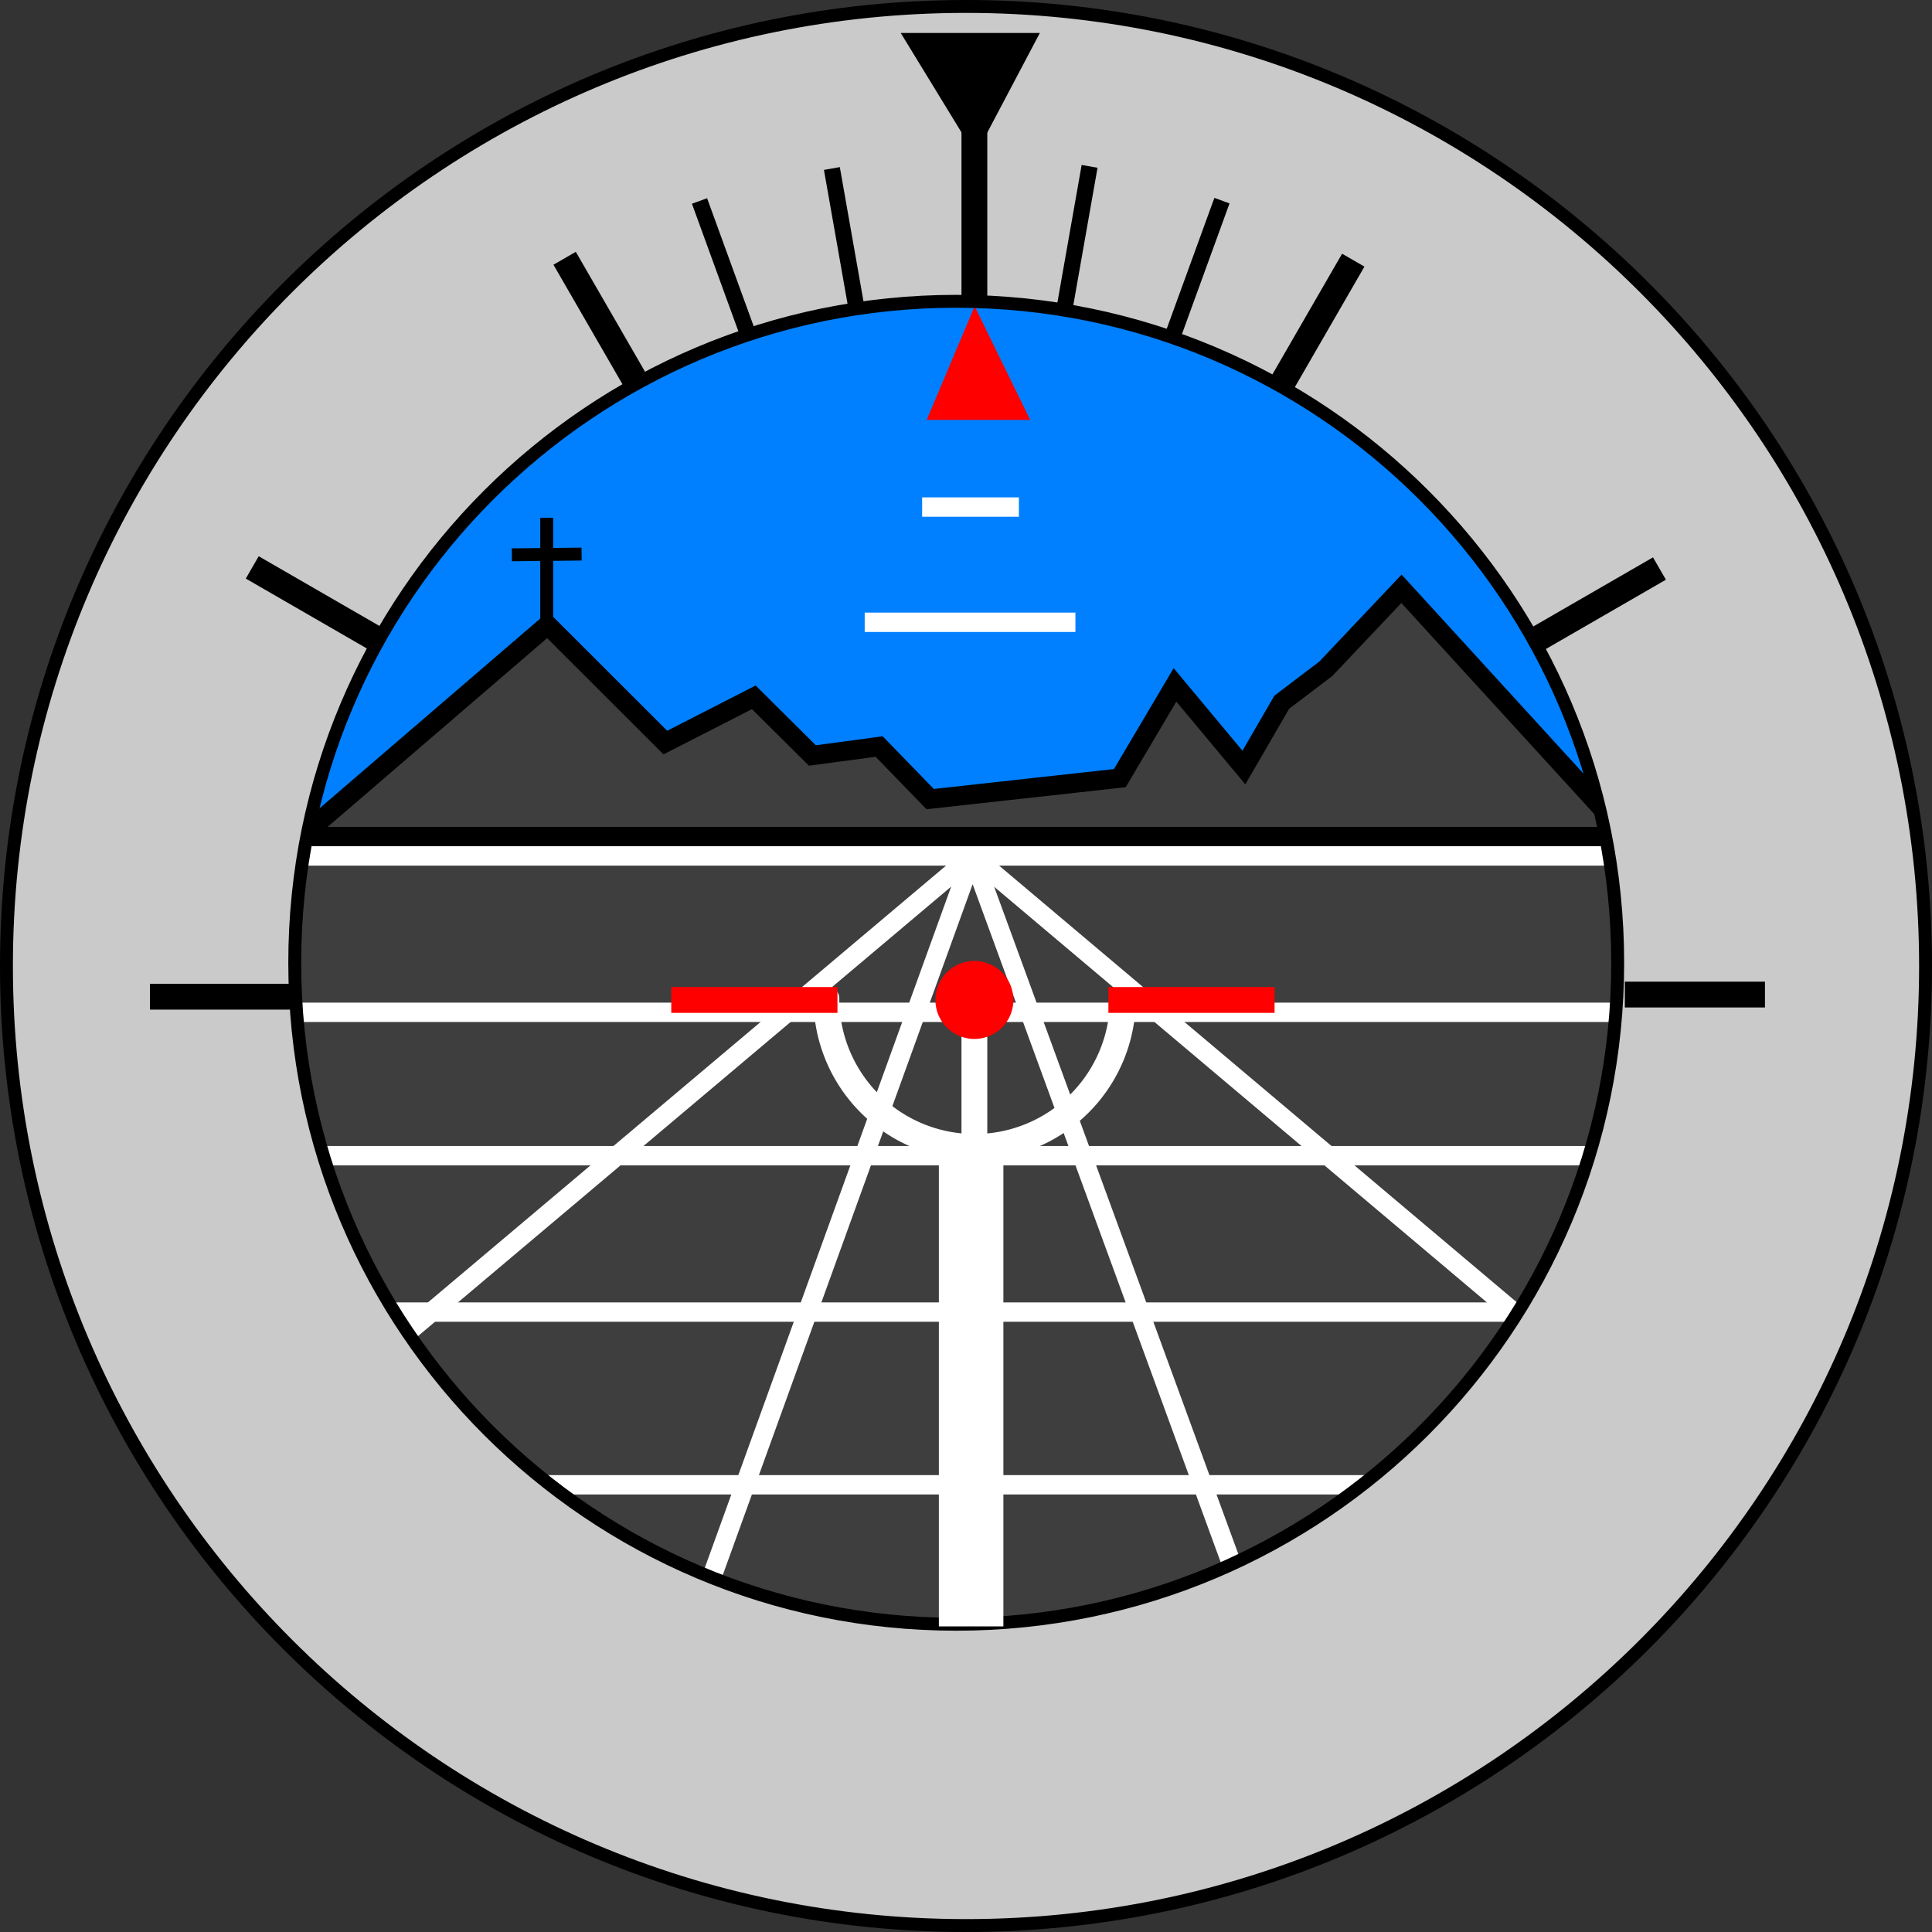
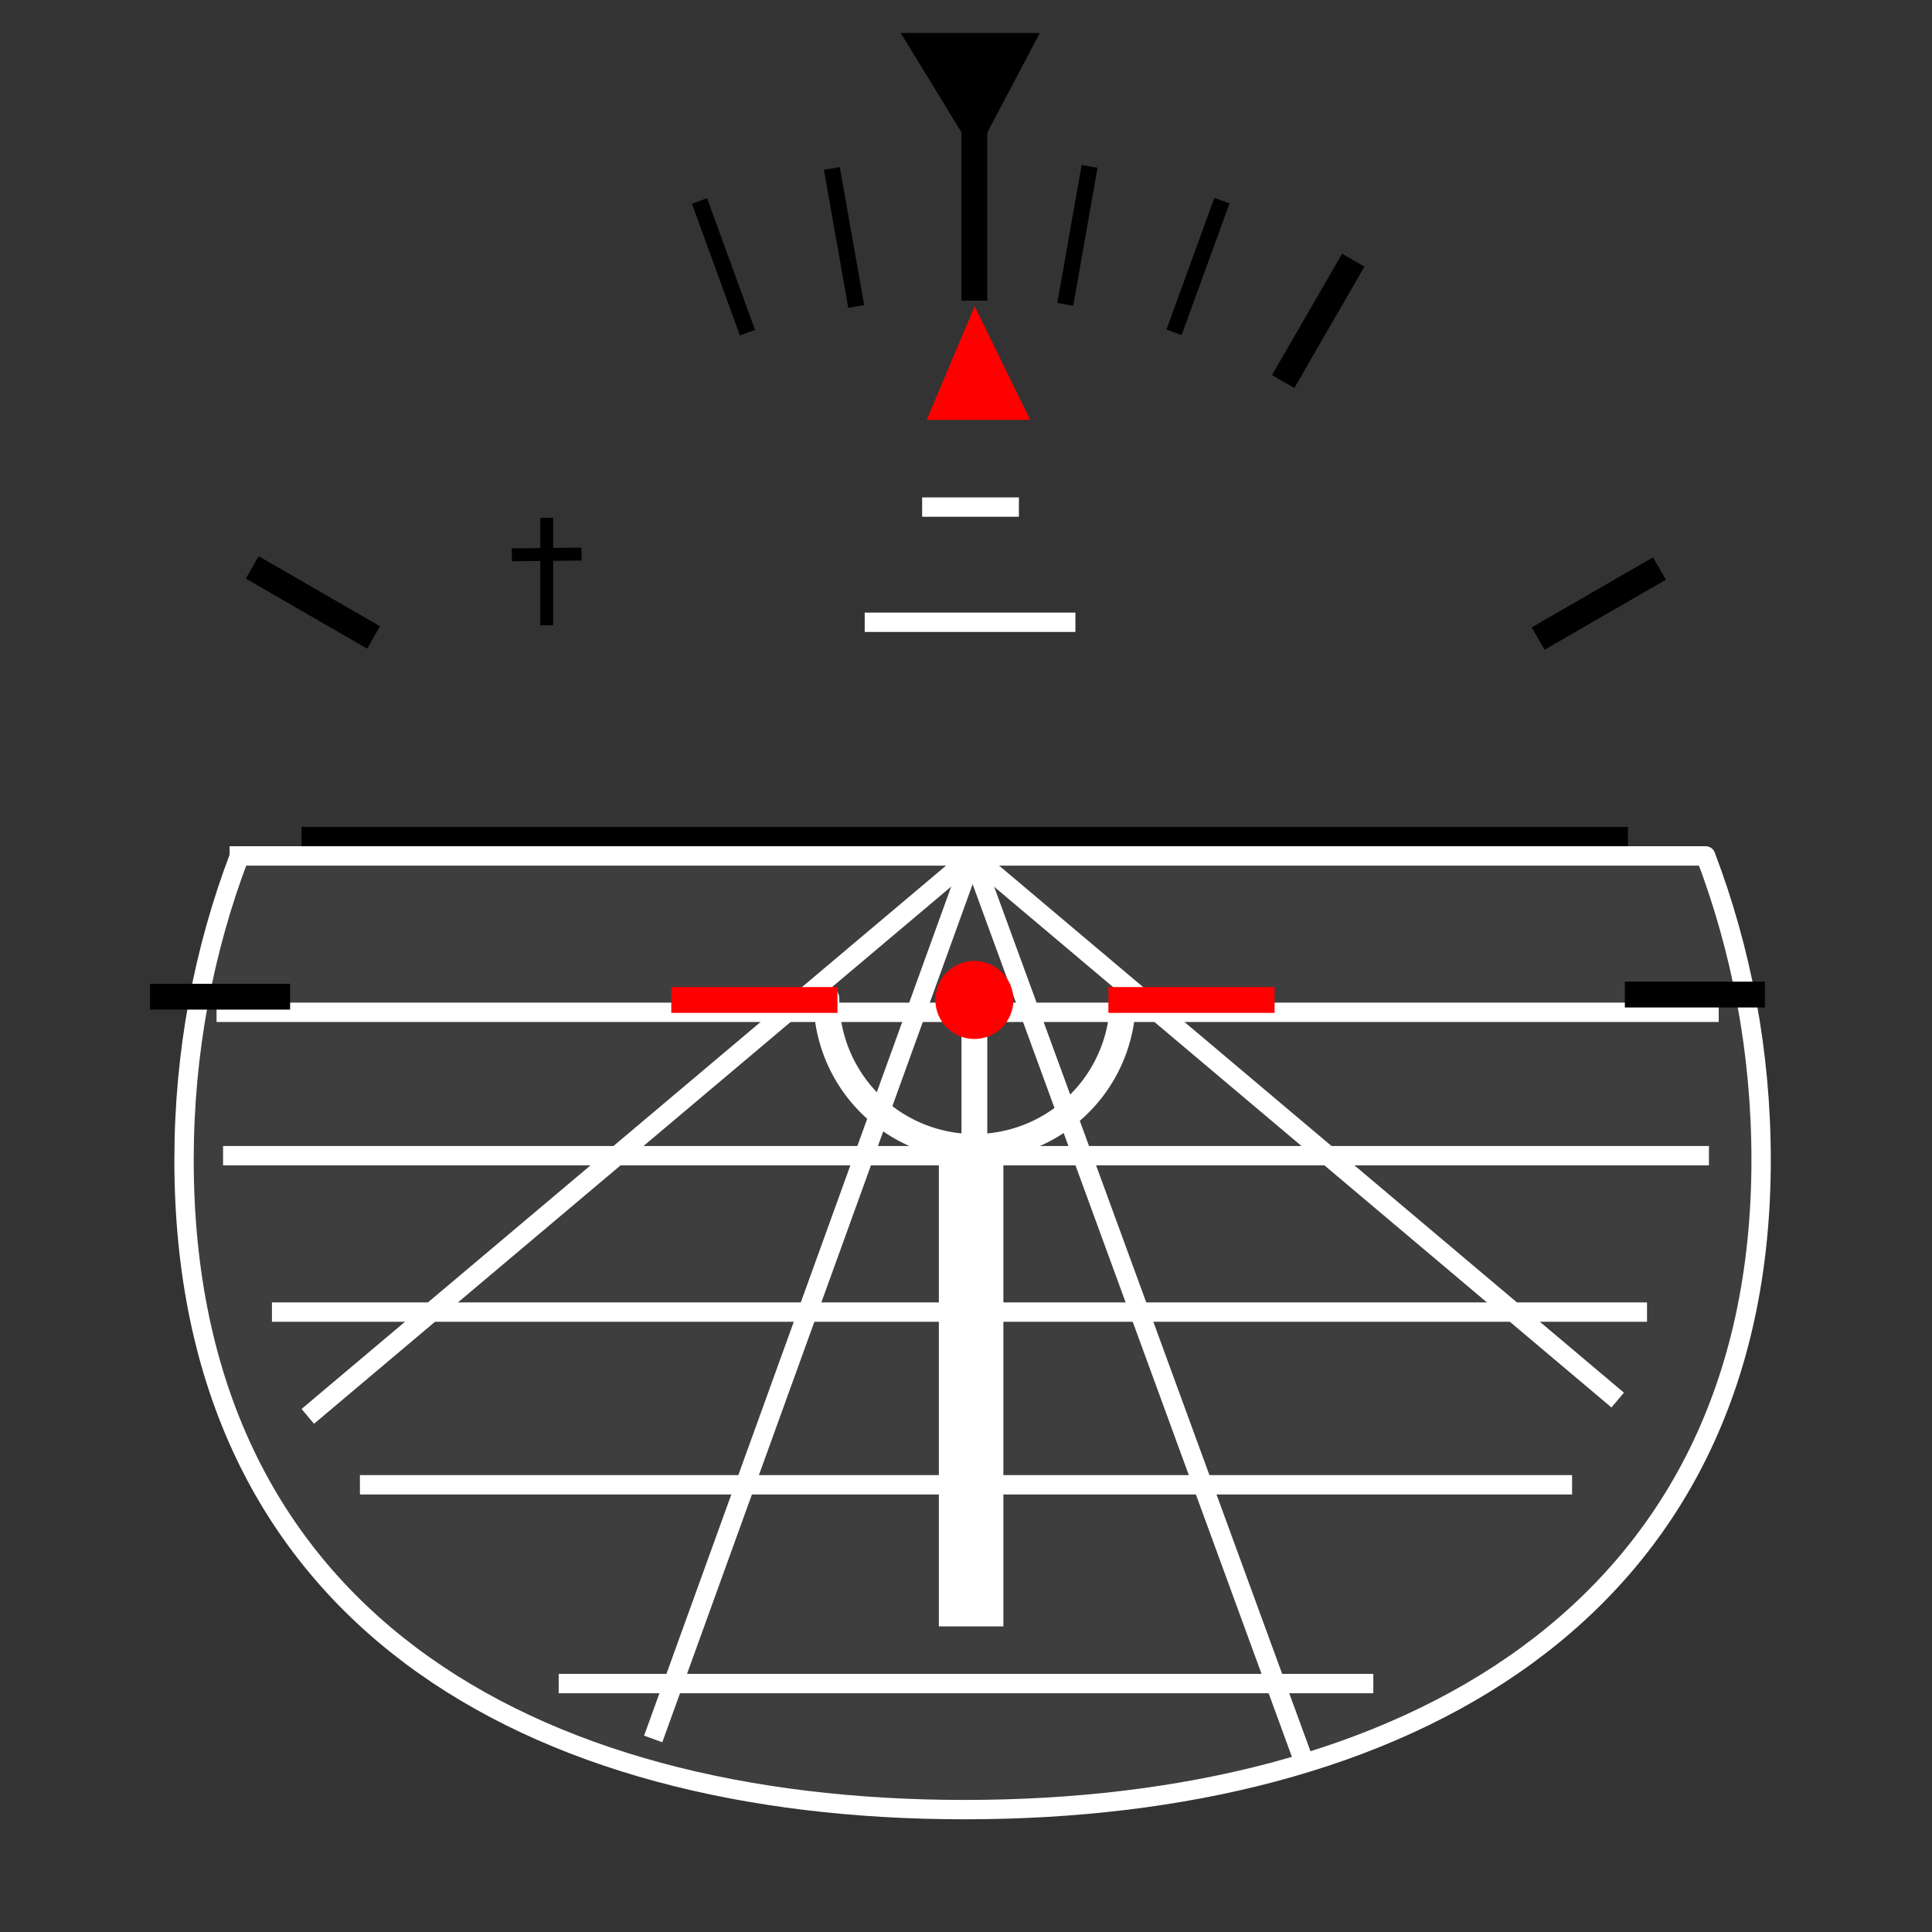
<svg xmlns="http://www.w3.org/2000/svg" xmlns:ns1="http://sodipodi.sourceforge.net/DTD/sodipodi-0.dtd" xmlns:ns2="http://www.inkscape.org/namespaces/inkscape" width="598.938" height="598.938" id="svg2" ns1:version="0.32" ns2:version="1.3.2 (091e20e, 2023-11-25)" version="1.0" ns1:docname="BasicFlight_instruments_descent.svg" ns2:output_extension="org.inkscape.output.svg.inkscape">
  <rect width="100%" height="100%" fill="#333333" stroke="none" />
  <defs id="defs4" />
  <ns1:namedview id="base" pagecolor="#ffffff" bordercolor="#666666" borderopacity="1.0" ns2:pageopacity="0.0" ns2:pageshadow="2" ns2:zoom="0.83031977" ns2:cx="393.222" ns2:cy="346.85432" ns2:document-units="px" ns2:current-layer="layer2" width="1950px" height="1300px" borderlayer="true" ns2:window-width="1728" ns2:window-height="1051" ns2:window-x="0" ns2:window-y="38" showguides="true" ns2:guide-bbox="true" ns2:grid-bbox="false" ns2:object-points="true" ns2:showpageshadow="2" ns2:pagecheckerboard="0" ns2:deskcolor="#d1d1d1" ns2:window-maximized="0">
    <ns1:guide orientation="horizontal" position="-673.159,1299.987" id="guide2975" ns2:locked="false" />
    <ns1:guide orientation="horizontal" position="-673.159,57.129" id="guide2977" ns2:locked="false" />
    <ns1:guide orientation="vertical" position="-644.588,34.272" id="guide2979" ns2:locked="false" />
    <ns1:guide orientation="horizontal" position="-673.159,657.129" id="guide2983" ns2:locked="false" />
    <ns1:guide orientation="horizontal" position="-673.159,708.558" id="guide2985" ns2:locked="false" />
    <ns1:guide orientation="vertical" position="-1.394,34.272" id="guide2989" ns2:locked="false" />
    <ns1:guide orientation="vertical" position="601.126,34.272" id="guide2995" ns2:locked="false" />
    <ns1:guide orientation="vertical" position="652.555,34.272" id="guide2997" ns2:locked="false" />
    <ns1:guide orientation="vertical" position="1255.412,34.272" id="guide3001" ns2:locked="false" />
    <ns1:guide orientation="vertical" position="1605.745,34.272" id="guide61712" ns2:locked="false" />
    <ns1:guide orientation="horizontal" position="-673.159,-602.871" id="guide5387" ns2:locked="false" />
    <ns1:guide orientation="horizontal" position="-673.159,-1057.871" id="guide7382" ns2:locked="false" />
    <ns1:guide orientation="vertical" position="-41.336,34.272" id="guide17597" ns2:locked="false" />
  </ns1:namedview>
  <g ns2:label="Ebene 1" ns2:groupmode="layer" id="layer1" style="display:inline" transform="translate(-673.159,-34.272)" />
  <g ns2:groupmode="layer" id="layer2" ns2:label="6" style="display:inline" transform="translate(-673.159,-34.272)">
-     <rect style="fill:#0080ff;fill-opacity:1;stroke:none;stroke-width:4;stroke-linecap:round;stroke-linejoin:round;stroke-miterlimit:4;stroke-dasharray:none;stroke-dashoffset:2;stroke-opacity:1" id="rect17741" width="488.914" height="509.117" x="727.753" y="86.152" ry="331.33" rx="331.33" />
    <path id="path17745" d="m 747.402,299.612 c -11.095,29.129 -17.188,60.943 -17.188,94.281 0,141.025 106.566,201.376 241.995,201.376 135.429,0 246.911,-60.351 246.911,-201.376 0,-33.339 -6.093,-65.152 -17.188,-94.281 z" style="fill:#3e3e3e;fill-opacity:1;stroke:#ffffff;stroke-width:6;stroke-linecap:round;stroke-linejoin:round;stroke-miterlimit:4;stroke-dasharray:none;stroke-dashoffset:2;stroke-opacity:1" ns1:nodetypes="cssscc" />
    <path id="path17747" d="m 744.334,299.612 h 457.599" style="fill:none;fill-rule:evenodd;stroke:#ffffff;stroke-width:6;stroke-linecap:butt;stroke-linejoin:miter;stroke-miterlimit:4;stroke-dasharray:none;stroke-opacity:1" />
    <path id="path17749" d="m 740.293,348.099 h 465.68" style="fill:none;fill-rule:evenodd;stroke:#ffffff;stroke-width:6;stroke-linecap:butt;stroke-linejoin:miter;stroke-miterlimit:4;stroke-dasharray:none;stroke-opacity:1" />
    <path id="path17751" d="m 742.314,392.546 h 460.63" style="fill:none;fill-rule:evenodd;stroke:#ffffff;stroke-width:6;stroke-linecap:butt;stroke-linejoin:miter;stroke-miterlimit:4;stroke-dasharray:none;stroke-opacity:1" />
    <path id="path17753" d="m 757.466,441.033 h 426.284" style="fill:none;fill-rule:evenodd;stroke:#ffffff;stroke-width:6;stroke-linecap:butt;stroke-linejoin:miter;stroke-miterlimit:4;stroke-dasharray:none;stroke-opacity:1" />
    <path id="path17755" d="m 784.74,494.571 h 375.777" style="fill:none;fill-rule:evenodd;stroke:#ffffff;stroke-width:6;stroke-linecap:butt;stroke-linejoin:miter;stroke-miterlimit:4;stroke-dasharray:none;stroke-opacity:1" />
    <path id="path17757" d="m 846.359,556.191 h 252.538" style="fill:none;fill-rule:evenodd;stroke:#ffffff;stroke-width:6;stroke-linecap:butt;stroke-linejoin:miter;stroke-miterlimit:4;stroke-dasharray:none;stroke-opacity:1" />
    <path id="path17759" d="M 1076.674,578.414 974.667,299.612 875.654,573.363" style="fill:none;fill-rule:evenodd;stroke:#ffffff;stroke-width:6;stroke-linecap:butt;stroke-linejoin:round;stroke-miterlimit:4;stroke-dasharray:none;stroke-opacity:1" ns1:nodetypes="ccc" />
    <path id="path17763" d="M 768.578,473.358 974.667,299.612 1174.659,468.307" style="fill:none;fill-rule:evenodd;stroke:#ffffff;stroke-width:6;stroke-linecap:butt;stroke-linejoin:round;stroke-miterlimit:4;stroke-dasharray:none;stroke-opacity:1" ns1:nodetypes="ccc" />
    <path id="path17765" d="m 941.224,227.185 h 65.322" style="fill:none;fill-rule:evenodd;stroke:#ffffff;stroke-width:6;stroke-linecap:butt;stroke-linejoin:miter;stroke-miterlimit:4;stroke-dasharray:none;stroke-opacity:1" />
    <path id="path17767" d="m 959.03,191.47 h 29.996" style="fill:none;fill-rule:evenodd;stroke:#ffffff;stroke-width:6;stroke-linecap:butt;stroke-linejoin:miter;stroke-miterlimit:4;stroke-dasharray:none;stroke-opacity:1" />
-     <path id="path17747-9" d="M 1177.829,293.612 H 766.644 l 76.282,-65.598 36.497,36.461 27.427,-14.029 18.148,18.034 20.71,-2.778 15.805,16.297 58.796,-6.497 17.109,-28.914 21.358,25.629 11.74,-20.248 13.687,-10.399 23.426,-24.767 70.2,76.81" style="display:inline;fill:#3e3e3e;fill-opacity:1;fill-rule:evenodd;stroke:#000000;stroke-width:6;stroke-linecap:butt;stroke-linejoin:miter;stroke-miterlimit:4;stroke-dasharray:none;stroke-opacity:1" ns1:nodetypes="ccccccccccccccc" />
-     <path id="path17769" d="m 941.224,102.899 h 65.322" style="fill:none;fill-rule:evenodd;stroke:#ffffff;stroke-width:6;stroke-linecap:butt;stroke-linejoin:miter;stroke-miterlimit:4;stroke-dasharray:none;stroke-opacity:1" />
+     <path id="path17747-9" d="M 1177.829,293.612 H 766.644 " style="display:inline;fill:#3e3e3e;fill-opacity:1;fill-rule:evenodd;stroke:#000000;stroke-width:6;stroke-linecap:butt;stroke-linejoin:miter;stroke-miterlimit:4;stroke-dasharray:none;stroke-opacity:1" ns1:nodetypes="ccccccccccccccc" />
    <path ns1:nodetypes="cccc" id="path17771" d="M 991.724,163.942 975.339,130.427 961.188,163.942 Z" style="fill:#ff0000;fill-opacity:1;fill-rule:evenodd;stroke:#ff0000;stroke-width:1px;stroke-linecap:butt;stroke-linejoin:miter;stroke-opacity:1" />
-     <path id="path17775" d="m 972.628,36.272 c -164.2,1e-4 -297.469,133.269 -297.469,297.469 0,164.2 133.268,297.469 297.469,297.469 164.2,0 297.469,-133.268 297.469,-297.469 0,-164.2 -133.269,-297.469 -297.469,-297.469 z m -3.031,91.406 c 113.194,0 205.062,91.869 205.062,205.062 0,113.194 -91.869,205.063 -205.062,205.063 -113.194,0 -205.062,-91.869 -205.062,-205.063 0,-113.194 91.869,-205.062 205.062,-205.062 z" style="display:inline;fill:#cacaca;fill-opacity:1;stroke:#000000;stroke-width:4;stroke-linecap:round;stroke-linejoin:round;stroke-miterlimit:4;stroke-dasharray:none;stroke-dashoffset:2;stroke-opacity:1" />
    <path id="path17777" d="m 719.658,343.261 h 43.437" style="fill:#000000;fill-opacity:1;fill-rule:evenodd;stroke:#000000;stroke-width:8;stroke-linecap:butt;stroke-linejoin:miter;stroke-miterlimit:4;stroke-dasharray:none;stroke-opacity:1" />
    <path id="path17779" d="m 751.357,210.173 37.617,21.718" style="fill:#000000;fill-opacity:1;fill-rule:evenodd;stroke:#000000;stroke-width:8;stroke-linecap:butt;stroke-linejoin:miter;stroke-miterlimit:4;stroke-dasharray:none;stroke-opacity:1" />
-     <path id="path17781" d="m 848.199,114.34 21.718,37.617" style="fill:#000000;fill-opacity:1;fill-rule:evenodd;stroke:#000000;stroke-width:8;stroke-linecap:butt;stroke-linejoin:miter;stroke-miterlimit:4;stroke-dasharray:none;stroke-opacity:1" />
    <path id="path17783" d="m 975.226,61.003 v 66.469" style="fill:#000000;fill-opacity:1;fill-rule:evenodd;stroke:#000000;stroke-width:8;stroke-linecap:butt;stroke-linejoin:miter;stroke-miterlimit:4;stroke-dasharray:none;stroke-opacity:1" />
    <path ns1:nodetypes="cccc" id="path17785" d="m 953.281,44.988 22.223,36.365 19.193,-36.365 z" style="fill:#000000;fill-opacity:1;fill-rule:evenodd;stroke:#000000;stroke-width:1px;stroke-linecap:butt;stroke-linejoin:miter;stroke-opacity:1" />
    <path id="path17787" d="m 890.016,96.578 14.856,40.817" style="fill:#000000;fill-opacity:1;fill-rule:evenodd;stroke:#000000;stroke-width:5;stroke-linecap:butt;stroke-linejoin:miter;stroke-miterlimit:4;stroke-dasharray:none;stroke-opacity:1" />
    <path id="path17789" d="m 931.049,86.507 7.543,42.777" style="fill:#000000;fill-opacity:1;fill-rule:evenodd;stroke:#000000;stroke-width:5;stroke-linecap:butt;stroke-linejoin:miter;stroke-miterlimit:4;stroke-dasharray:none;stroke-opacity:1" />
    <path id="path17791" d="m 1220.314,342.598 h -43.437" style="fill:#000000;fill-opacity:1;fill-rule:evenodd;stroke:#000000;stroke-width:8;stroke-linecap:butt;stroke-linejoin:miter;stroke-miterlimit:4;stroke-dasharray:none;stroke-opacity:1" />
    <path id="path17793" d="m 1187.604,210.521 -37.617,21.718" style="fill:#000000;fill-opacity:1;fill-rule:evenodd;stroke:#000000;stroke-width:8;stroke-linecap:butt;stroke-linejoin:miter;stroke-miterlimit:4;stroke-dasharray:none;stroke-opacity:1" />
    <path id="path17795" d="m 1092.681,114.928 -21.718,37.617" style="fill:#000000;fill-opacity:1;fill-rule:evenodd;stroke:#000000;stroke-width:8;stroke-linecap:butt;stroke-linejoin:miter;stroke-miterlimit:4;stroke-dasharray:none;stroke-opacity:1" />
    <path id="path17797" d="m 1051.975,96.471 -14.856,40.817" style="fill:#000000;fill-opacity:1;fill-rule:evenodd;stroke:#000000;stroke-width:5;stroke-linecap:butt;stroke-linejoin:miter;stroke-miterlimit:4;stroke-dasharray:none;stroke-opacity:1" />
    <path id="path17799" d="M 1010.943,85.844 1003.4,128.621" style="fill:#000000;fill-opacity:1;fill-rule:evenodd;stroke:#000000;stroke-width:5;stroke-linecap:butt;stroke-linejoin:miter;stroke-miterlimit:4;stroke-dasharray:none;stroke-opacity:1" />
    <path ns1:open="true" ns1:end="3.1415927" ns1:start="0" d="m 1021.272,343.867 a 45.962,45.962 0 0 1 -22.981,39.804 45.962,45.962 0 0 1 -45.962,0 45.962,45.962 0 0 1 -22.981,-39.804" ns1:ry="45.961941" ns1:rx="45.961941" ns1:cy="343.86719" ns1:cx="975.30994" id="path17801" style="fill:none;fill-opacity:1;stroke:#ffffff;stroke-width:8;stroke-linecap:round;stroke-linejoin:round;stroke-miterlimit:4;stroke-dasharray:none;stroke-dashoffset:2;stroke-opacity:1" ns1:type="arc" ns1:arc-type="arc" />
    <path id="path17803" d="m 881.262,344.271 h 51.518" style="fill:#ff0000;fill-opacity:1;fill-rule:evenodd;stroke:#ff0000;stroke-width:8;stroke-linecap:butt;stroke-linejoin:miter;stroke-miterlimit:4;stroke-dasharray:none;stroke-opacity:1" />
    <path id="path17805" d="m 1016.772,344.271 h 51.518" style="fill:#ff0000;fill-opacity:1;fill-rule:evenodd;stroke:#ff0000;stroke-width:8;stroke-linecap:butt;stroke-linejoin:miter;stroke-miterlimit:4;stroke-dasharray:none;stroke-opacity:1" />
    <path id="path17807" d="m 975.226,343.766 v 51.518" style="fill:none;fill-rule:evenodd;stroke:#ffffff;stroke-width:8;stroke-linecap:butt;stroke-linejoin:miter;stroke-miterlimit:4;stroke-dasharray:none;stroke-opacity:1" />
    <path ns1:open="true" ns1:end="4.9633997" ns1:start="5.1421512" d="m 978.6,336.914 a 8.087,8.088 0 0 1 4.125,10.39 8.087,8.088 0 0 1 -10.194,4.586 8.087,8.088 0 0 1 -5.036,-9.98 8.087,8.088 0 0 1 9.744,-5.477" ns1:ry="8.087657" ns1:rx="8.0868311" ns1:cy="344.26575" ns1:cx="975.23029" id="path17809" style="fill:#ff0000;fill-opacity:1;stroke:#ff0000;stroke-width:8;stroke-linecap:round;stroke-linejoin:round;stroke-miterlimit:4;stroke-dasharray:none;stroke-dashoffset:2;stroke-opacity:1" ns1:type="arc" ns1:arc-type="arc" />
    <path id="path17811" d="M 974.216,392.591 V 538.468" style="fill:none;fill-rule:evenodd;stroke:#ffffff;stroke-width:20;stroke-linecap:butt;stroke-linejoin:miter;stroke-miterlimit:4;stroke-dasharray:none;stroke-opacity:1" />
    <path style="fill:#3e3e3e;fill-opacity:1;stroke:#000000;stroke-width:4;stroke-dasharray:none;stroke-opacity:1" d="M 842.644,228.113 V 194.785" id="path1" />
    <path style="fill:#3e3e3e;fill-opacity:1;stroke:#000000;stroke-width:4;stroke-dasharray:none;stroke-opacity:1" d="m 831.835,206.27 21.618,-0.225" id="path2" />
  </g>
  <g ns2:groupmode="layer" id="layer5" ns2:label="Altimeter neu" style="display:inline" transform="translate(-673.159,-34.272)">
    <circle style="display:none;fill:#cacaca;fill-opacity:1;stroke:#000000;stroke-width:3;stroke-linecap:round;stroke-linejoin:round;stroke-miterlimit:4;stroke-dasharray:none;stroke-dashoffset:2;stroke-opacity:1" id="path4093" transform="matrix(0.786,0,0,0.786,2435.93,396.931)" mask="none" ns2:label="hintergrund Altimeter" cx="-1032.857" cy="-90" r="378.571" />
  </g>
  <g ns2:groupmode="layer" id="layer6" ns2:label="Horizont" transform="translate(-673.159,-34.272)" />
  <g ns2:groupmode="layer" id="layer8" ns2:label="Wendezeiger" transform="translate(-673.159,-34.272)" />
</svg>